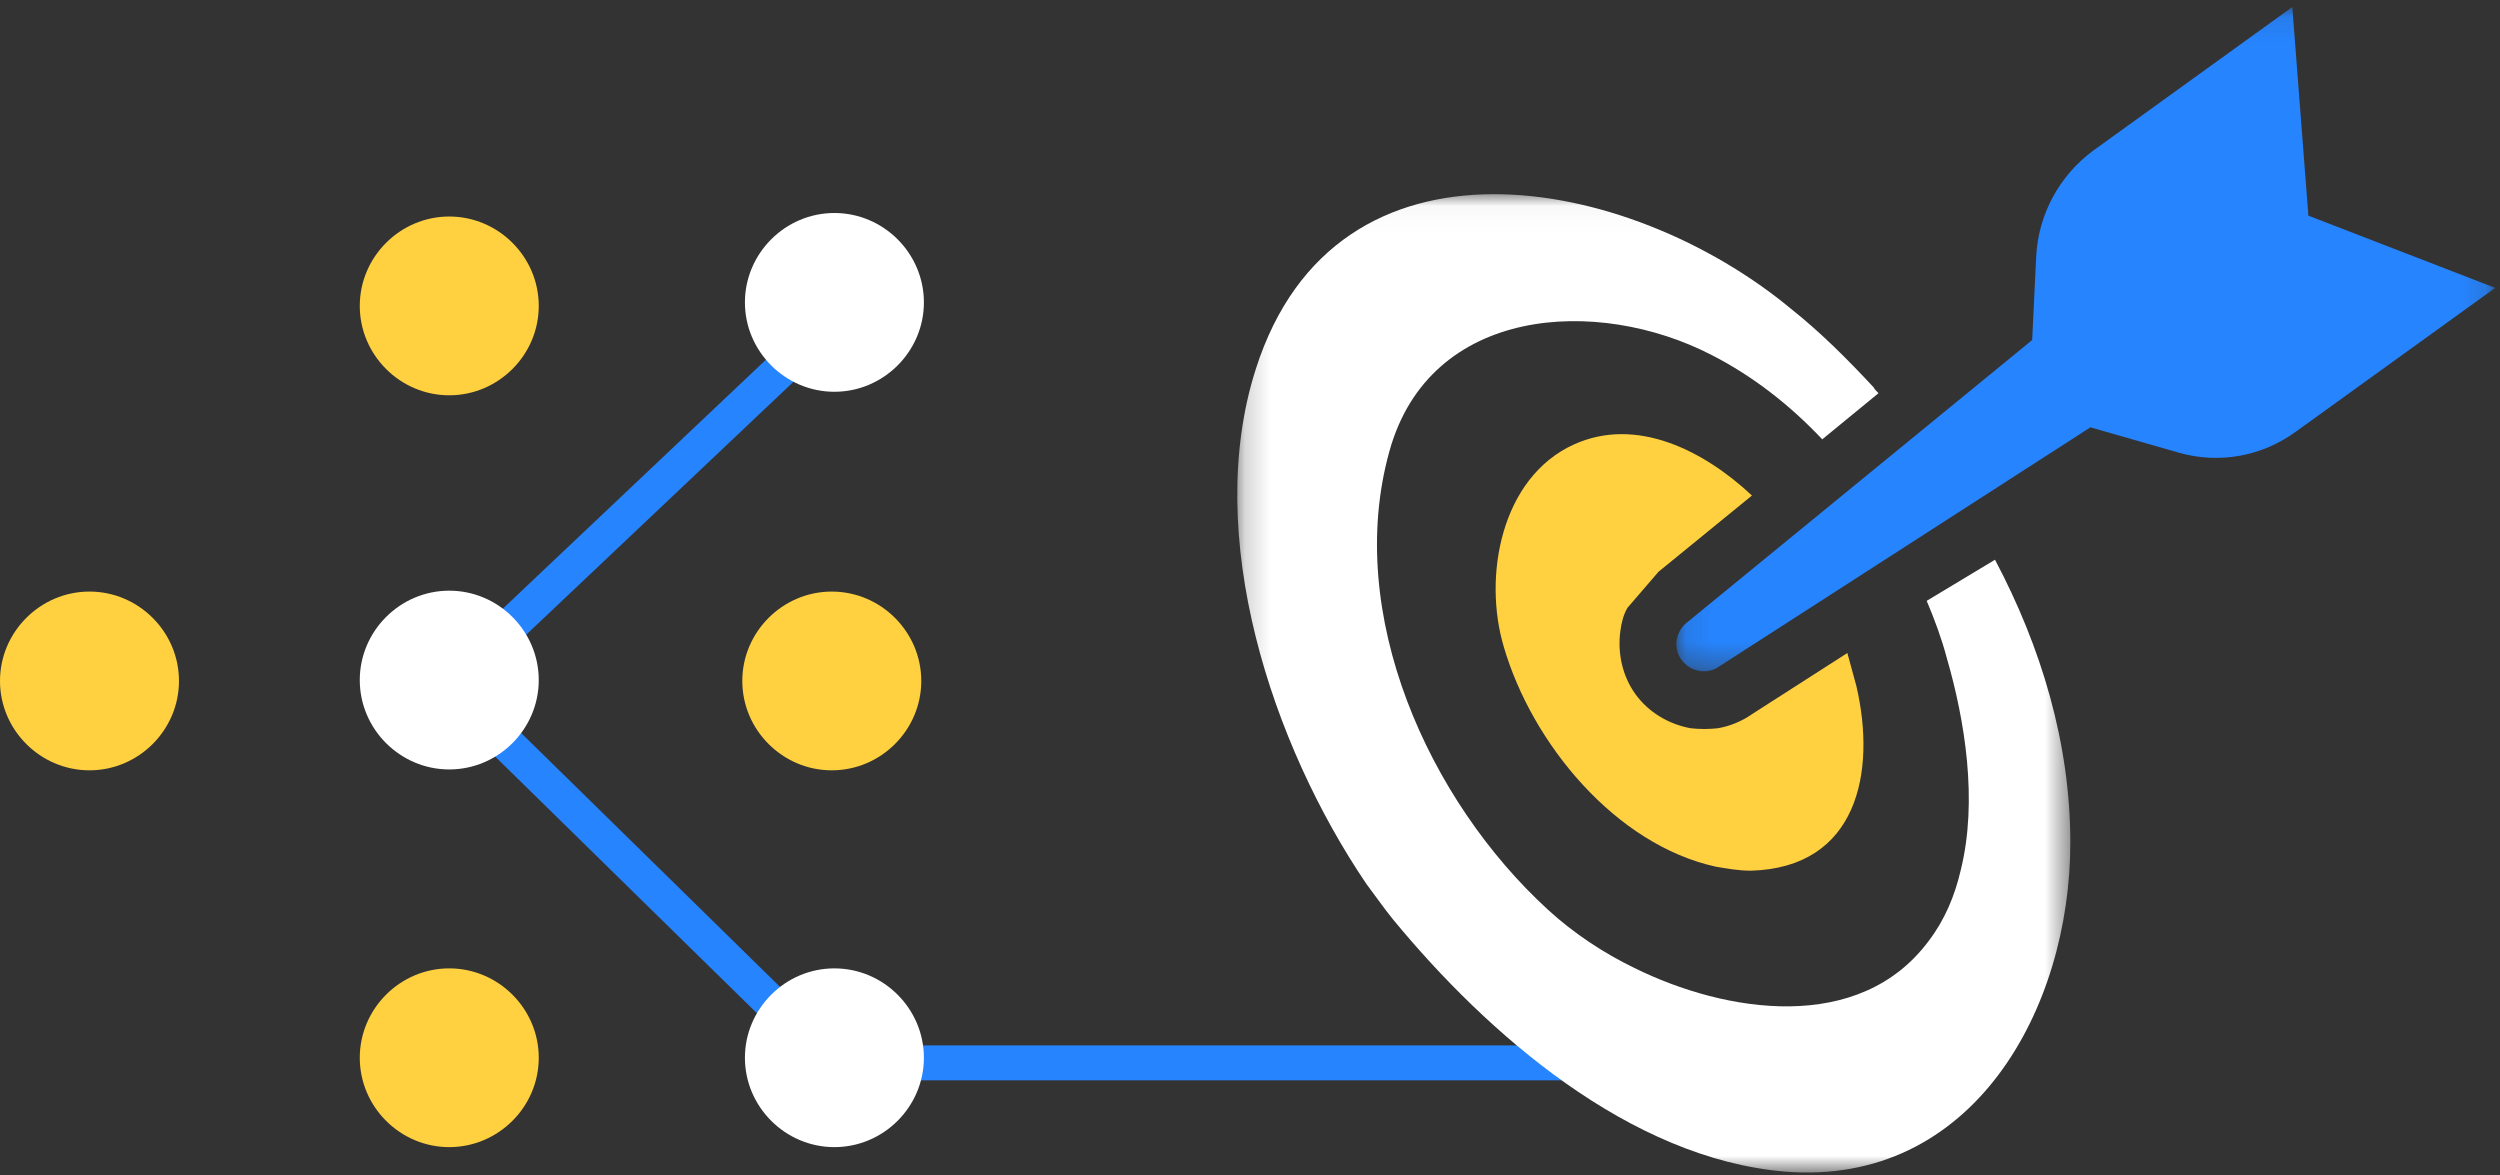
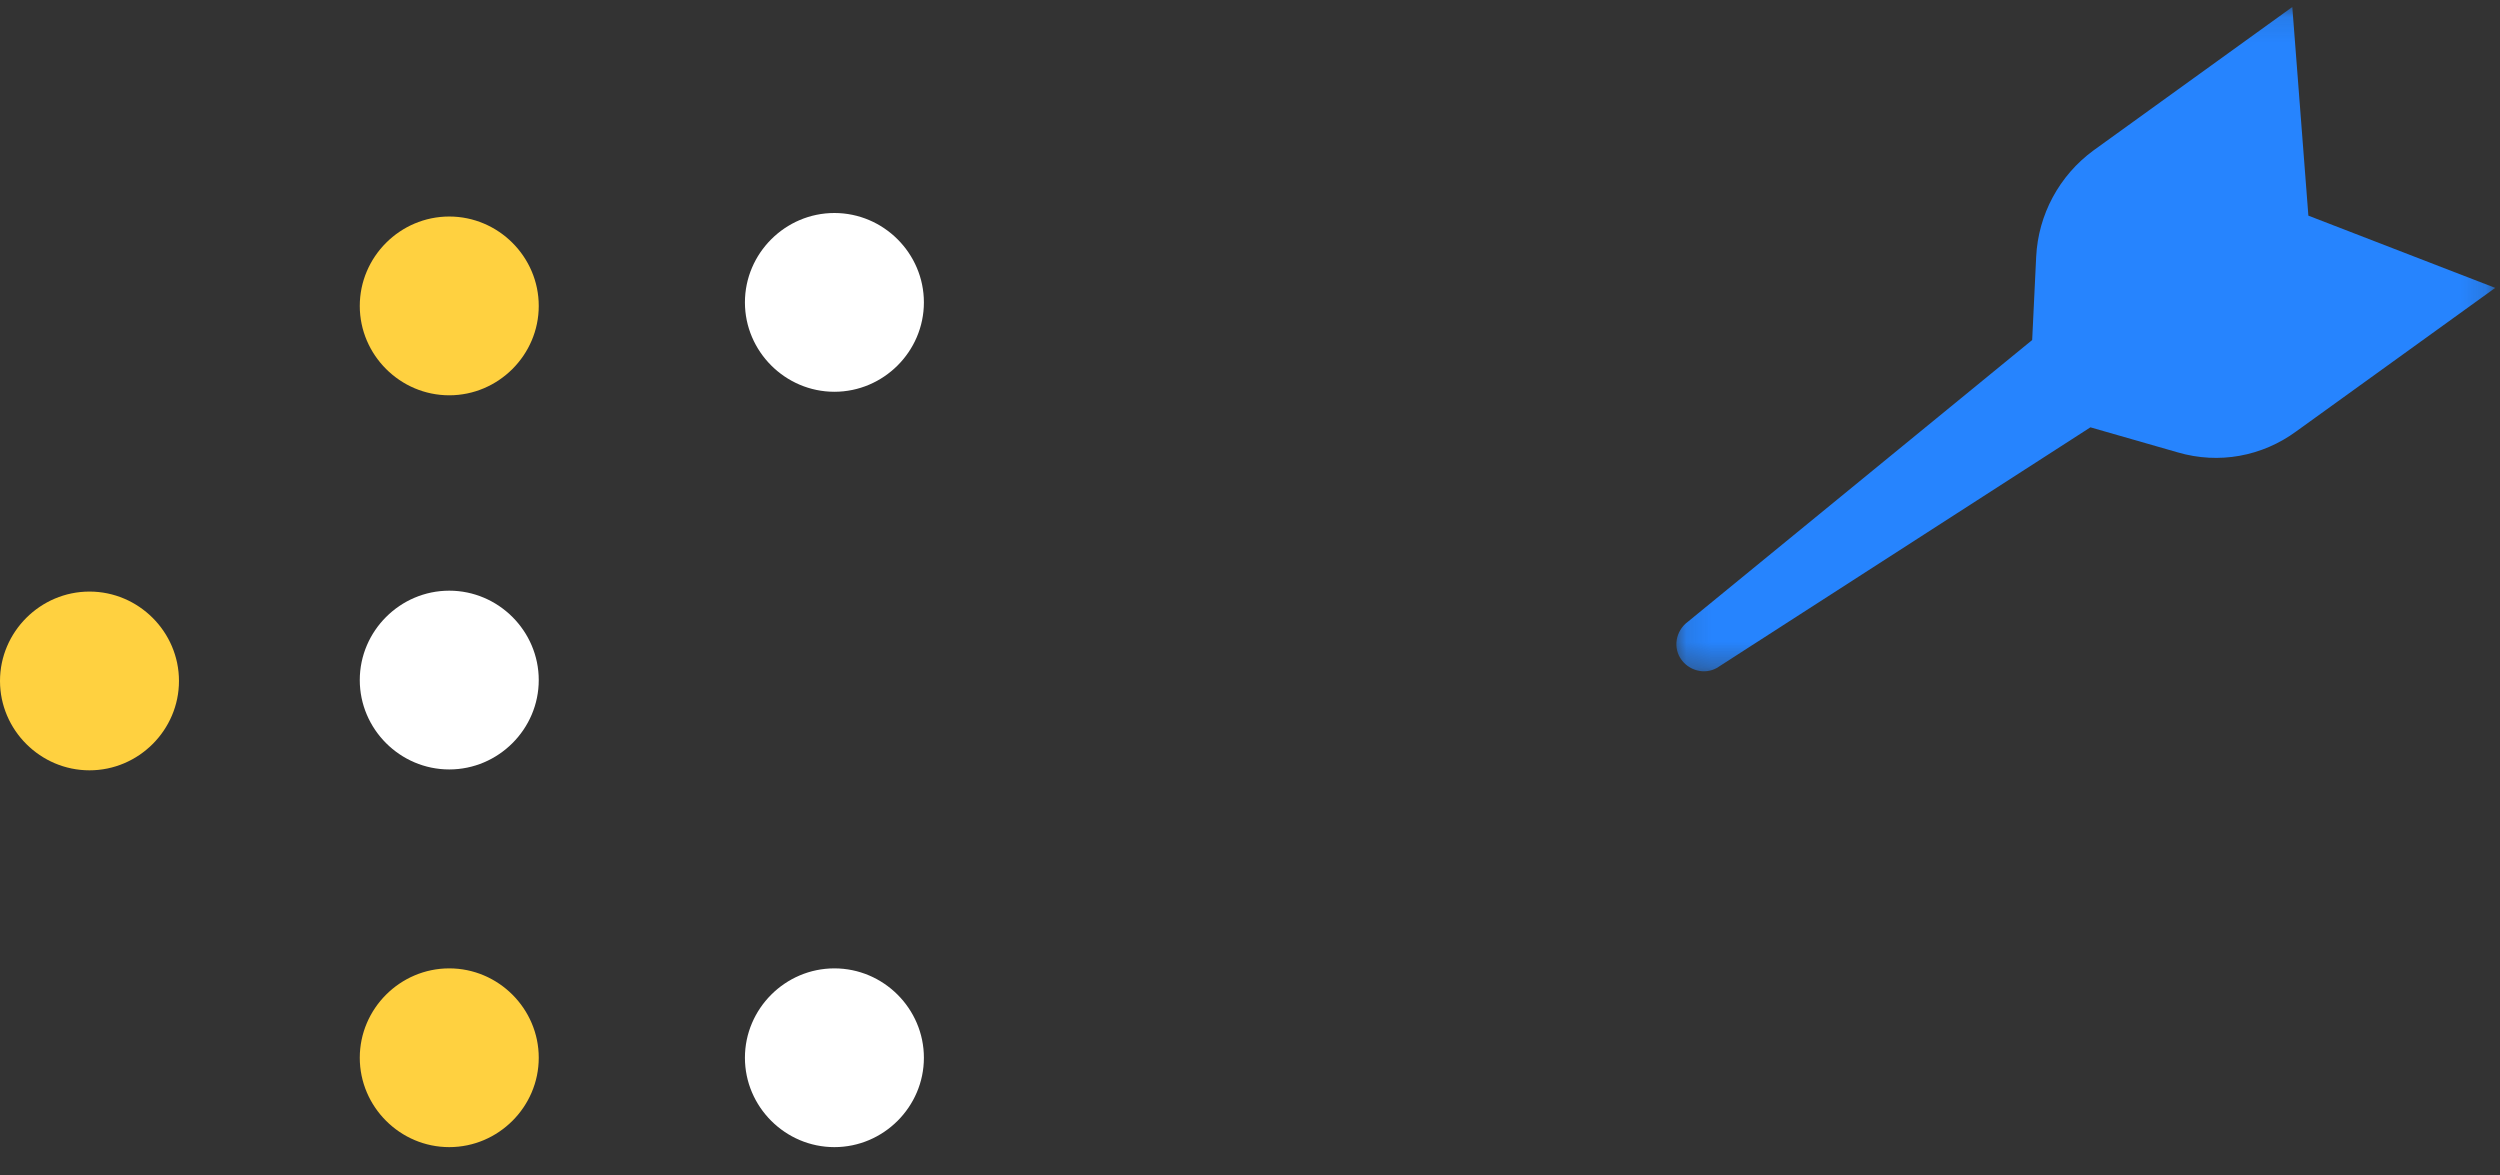
<svg xmlns="http://www.w3.org/2000/svg" xmlns:xlink="http://www.w3.org/1999/xlink" width="100px" height="47px" viewBox="0 0 100 47">
  <rect x="0" y="0" width="100" height="47" fill="#333333" stroke="none" />
  <title>Group 25</title>
  <desc>Created with Sketch.</desc>
  <defs>
    <polygon id="path-1" points="0.191 0.034 33.513 0.034 33.513 39.167 0.191 39.167" />
    <polygon id="path-3" points="0.108 0.099 32.861 0.099 32.861 26.671 0.108 26.671" />
  </defs>
  <g id="Webinars" stroke="none" stroke-width="1" fill="none" fill-rule="evenodd">
    <g id="Webinars---Webinar-Article" transform="translate(-149, -2299)">
      <g id="Group-25" transform="translate(149, 2299)">
-         <path d="M29.692,27.238 C29.692,29.201 31.306,30.813 33.271,30.813 C35.237,30.813 36.851,29.201 36.851,27.238 C36.851,25.275 35.237,23.663 33.271,23.663 C31.306,23.663 29.692,25.275 29.692,27.238" id="Fill-1" fill="#FFD140" />
        <path d="M5.6022409e-05,27.238 C5.6022409e-05,29.201 1.614,30.813 3.58,30.813 C5.545,30.813 7.159,29.201 7.159,27.238 C7.159,25.275 5.545,23.663 3.58,23.663 C1.614,23.663 5.6022409e-05,25.275 5.6022409e-05,27.238" id="Fill-3" fill="#FFD140" />
        <path d="M21.55,12.237 C21.55,14.199 19.936,15.812 17.97,15.812 C16.005,15.812 14.391,14.199 14.391,12.237 C14.391,10.273 16.005,8.661 17.97,8.661 C19.936,8.661 21.55,10.273 21.55,12.237" id="Fill-5" fill="#FFD140" />
        <path d="M17.97,45.885 C16.005,45.885 14.391,44.273 14.391,42.31 C14.391,40.347 16.005,38.735 17.97,38.735 C19.936,38.735 21.55,40.347 21.55,42.31 C21.55,44.273 19.936,45.885 17.97,45.885" id="Fill-7" fill="#FFD140" />
-         <path d="M68.158,43.214 L33.301,43.214 C33.118,43.214 32.942,43.143 32.811,43.014 L17.405,27.907 C17.269,27.774 17.193,27.591 17.195,27.402 C17.197,27.212 17.276,27.031 17.414,26.9 L33.38,11.793 L34.343,12.808 L18.904,27.417 L33.588,41.816 L68.158,41.816 L68.158,43.214 Z" id="Fill-9" fill="#2684FE" />
        <path d="M33.376,15.671 C31.411,15.671 29.797,14.058 29.797,12.096 C29.797,10.133 31.411,8.52 33.376,8.52 C35.342,8.52 36.956,10.133 36.956,12.096 C36.956,14.058 35.342,15.671 33.376,15.671" id="Fill-11" fill="#FFFFFF" />
        <path d="M33.376,45.885 C31.411,45.885 29.797,44.273 29.797,42.31 C29.797,40.347 31.411,38.735 33.376,38.735 C35.342,38.735 36.956,40.347 36.956,42.31 C36.956,44.273 35.342,45.885 33.376,45.885" id="Fill-13" fill="#FFFFFF" />
        <path d="M17.97,30.778 C16.005,30.778 14.391,29.166 14.391,27.203 C14.391,25.24 16.005,23.627 17.97,23.627 C19.936,23.627 21.55,25.24 21.55,27.203 C21.55,29.166 19.936,30.778 17.97,30.778" id="Fill-15" fill="#FFFFFF" />
        <g id="Group-19" transform="translate(49.3, 7.734)">
          <mask id="mask-2" fill="white">
            <use xlink:href="#path-1" />
          </mask>
          <g id="Clip-18" />
-           <path d="M27.768,16.3 C28.09,17.062 28.371,17.824 28.572,18.587 C29.295,21.074 29.817,24.284 29.134,27.053 C28.893,28.097 28.492,29.059 27.849,29.902 C25.077,33.634 19.733,32.791 16.077,30.985 C14.832,30.384 13.627,29.581 12.622,28.658 C7.841,24.284 4.467,16.821 6.275,10.321 C7.882,4.503 14.591,4.101 19.171,6.469 C20.818,7.311 22.304,8.475 23.59,9.839 L25.84,7.994 C25.76,7.913 25.679,7.833 25.639,7.753 C24.594,6.63 23.51,5.546 22.345,4.623 C15.876,-0.754 4.145,-3.041 0.931,7.03 C-1.198,13.692 1.574,22.037 5.35,27.615 C5.712,28.097 6.074,28.618 6.435,29.059 C10.171,33.594 15.876,38.609 22.104,39.131 C29.617,39.733 33.513,32.631 33.513,25.97 C33.513,21.997 32.348,18.145 30.5,14.655 L27.768,16.3 Z" id="Fill-17" fill="#FFFFFF" mask="url(#mask-2)" />
        </g>
-         <path d="M65.096,24.315 L66.341,22.87 L70.078,19.821 C68.149,18.015 65.457,16.651 62.966,17.774 C60.034,19.098 59.311,23.071 60.154,25.88 C61.279,29.732 64.614,33.784 68.631,34.667 C69.113,34.747 69.555,34.828 70.037,34.828 C74.296,34.707 75.059,30.895 74.256,27.445 C74.135,27.003 74.015,26.562 73.894,26.12 L70.078,28.568 C69.676,28.849 69.194,29.05 68.712,29.13 C68.35,29.17 67.988,29.17 67.627,29.13 C66.743,28.969 65.939,28.488 65.417,27.766 C64.895,27.043 64.694,26.12 64.815,25.238 C64.855,24.916 64.935,24.596 65.096,24.315" id="Fill-20" fill="#FFD140" />
        <g id="Group-24" transform="translate(66.947, 0.181)">
          <mask id="mask-4" fill="white">
            <use xlink:href="#path-3" />
          </mask>
          <g id="Clip-23" />
          <path d="M25.388,8.445 L24.745,0.099 L16.791,5.837 C15.424,6.84 14.581,8.405 14.5,10.09 L14.34,13.42 L0.559,24.696 C0.077,25.057 -0.043,25.739 0.318,26.22 C0.68,26.702 1.363,26.822 1.845,26.461 L16.67,16.912 L20.165,17.915 C21.812,18.396 23.54,18.075 24.906,17.072 L32.861,11.334 L25.388,8.445 Z" id="Fill-22" fill="#2684FE" mask="url(#mask-4)" />
        </g>
      </g>
    </g>
  </g>
</svg>